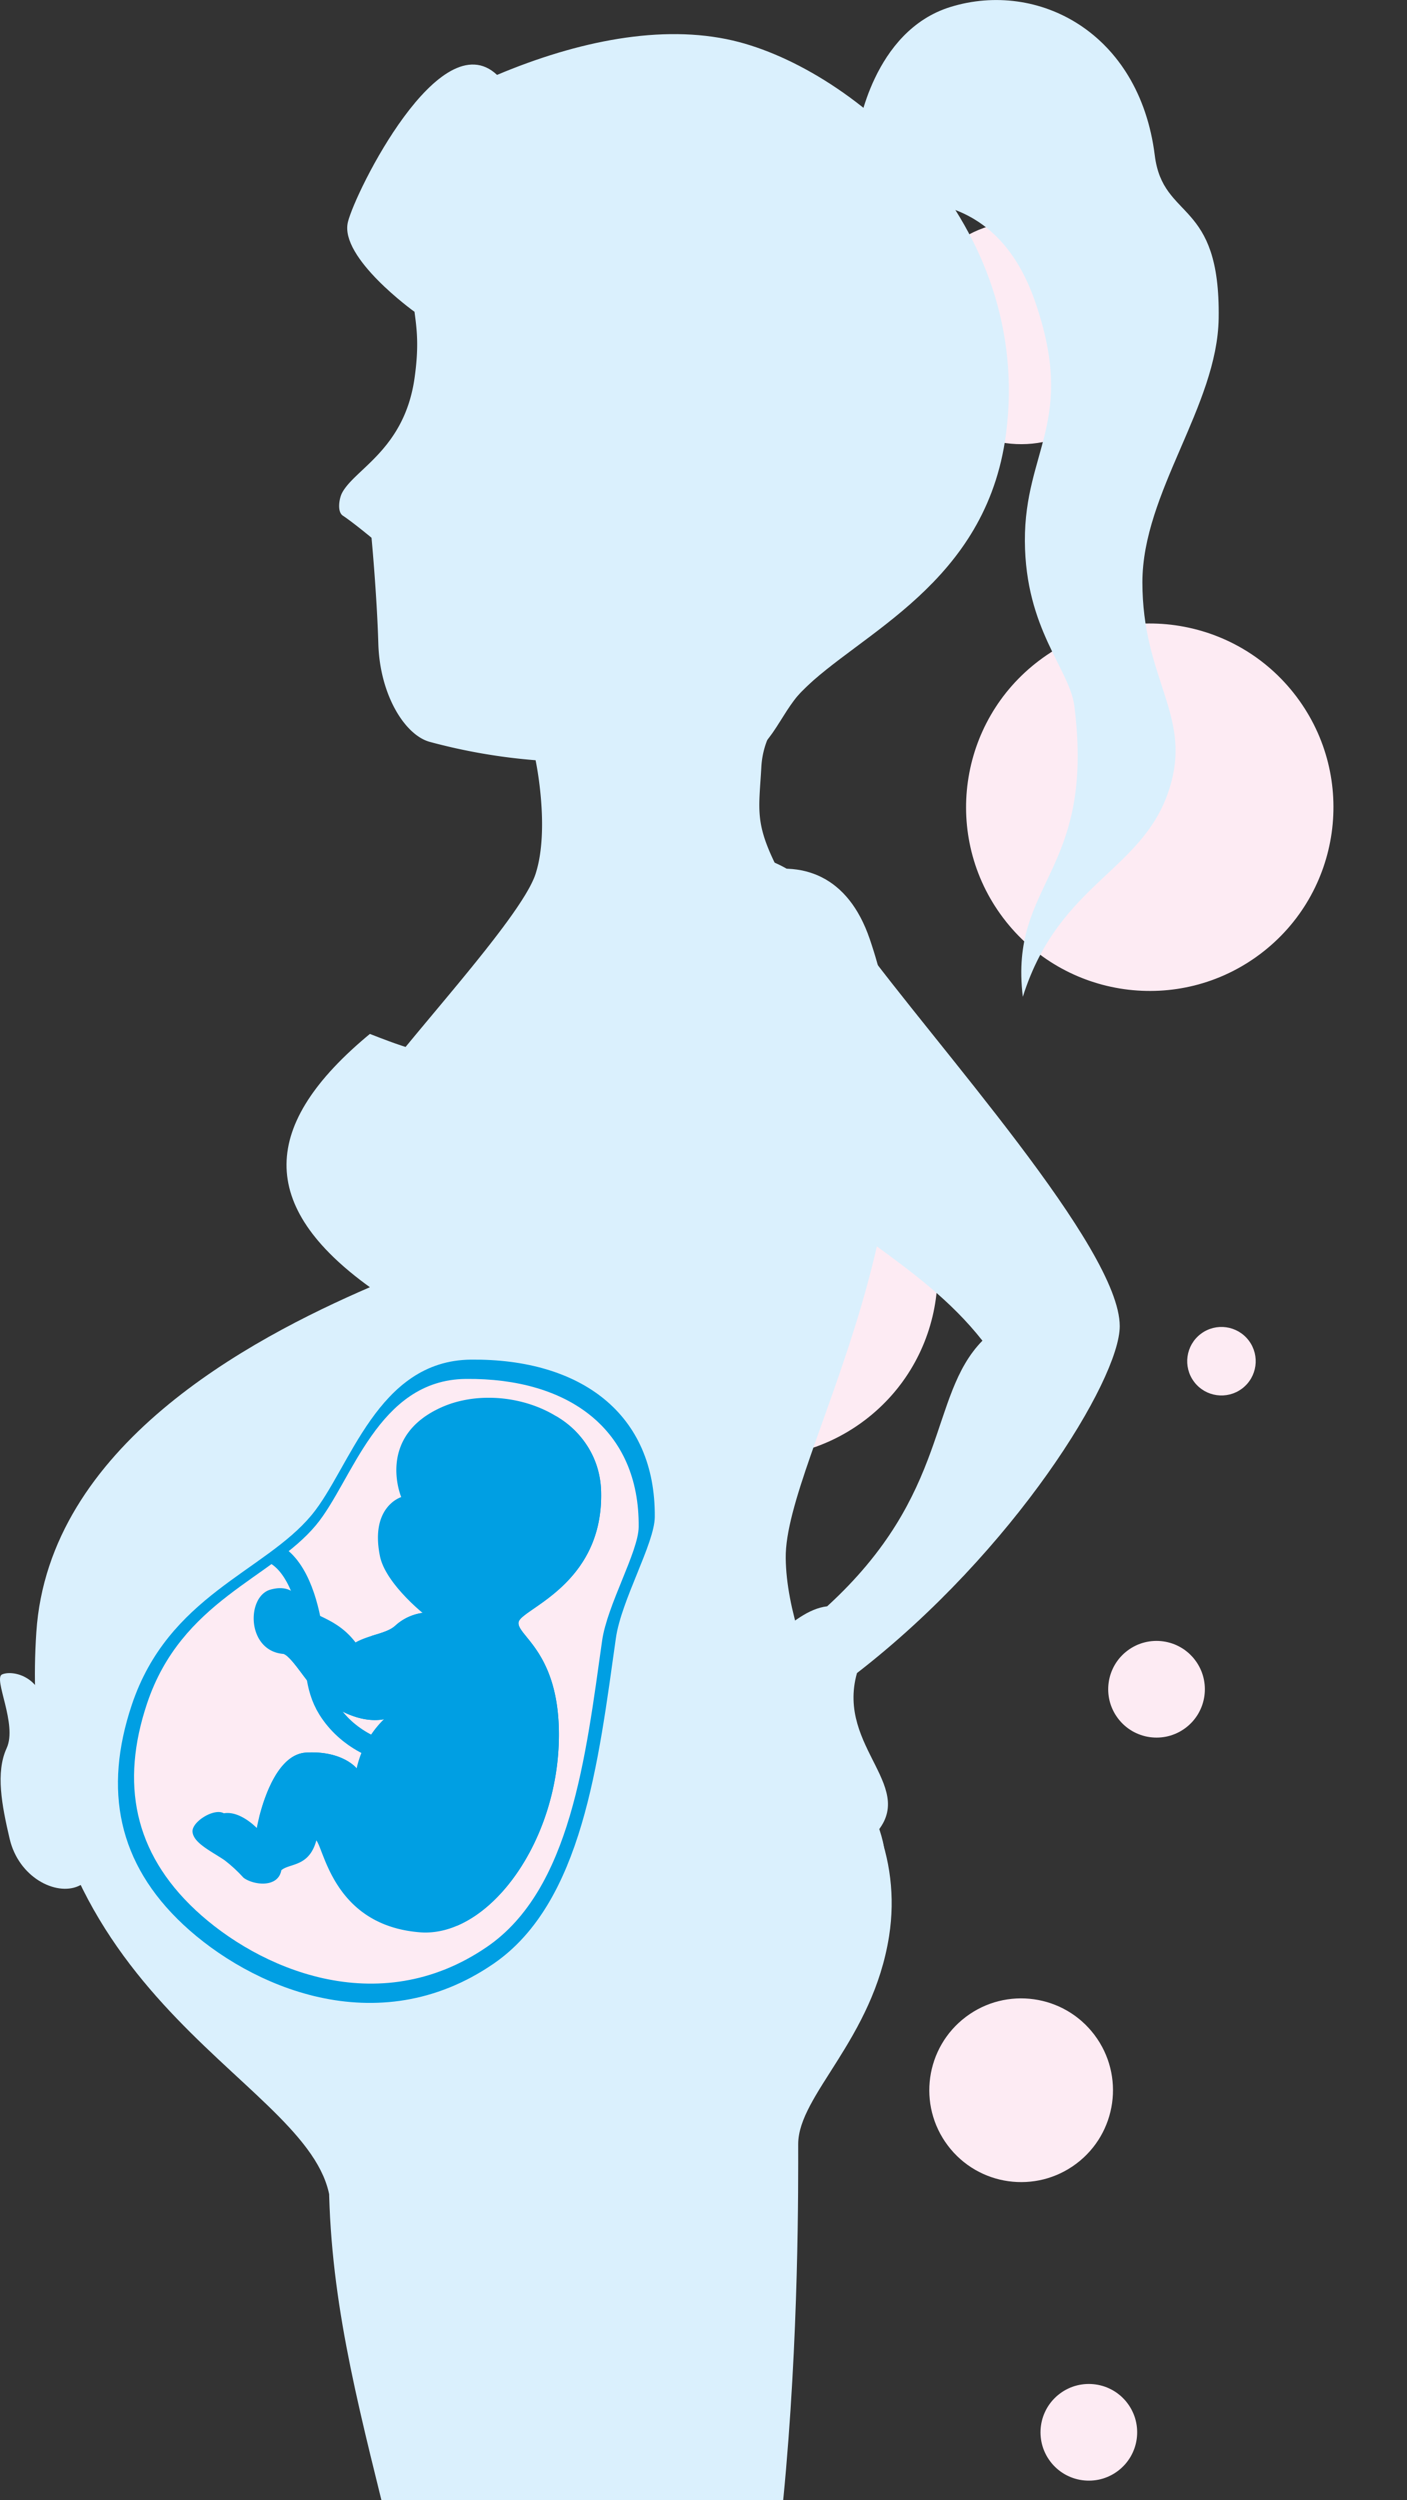
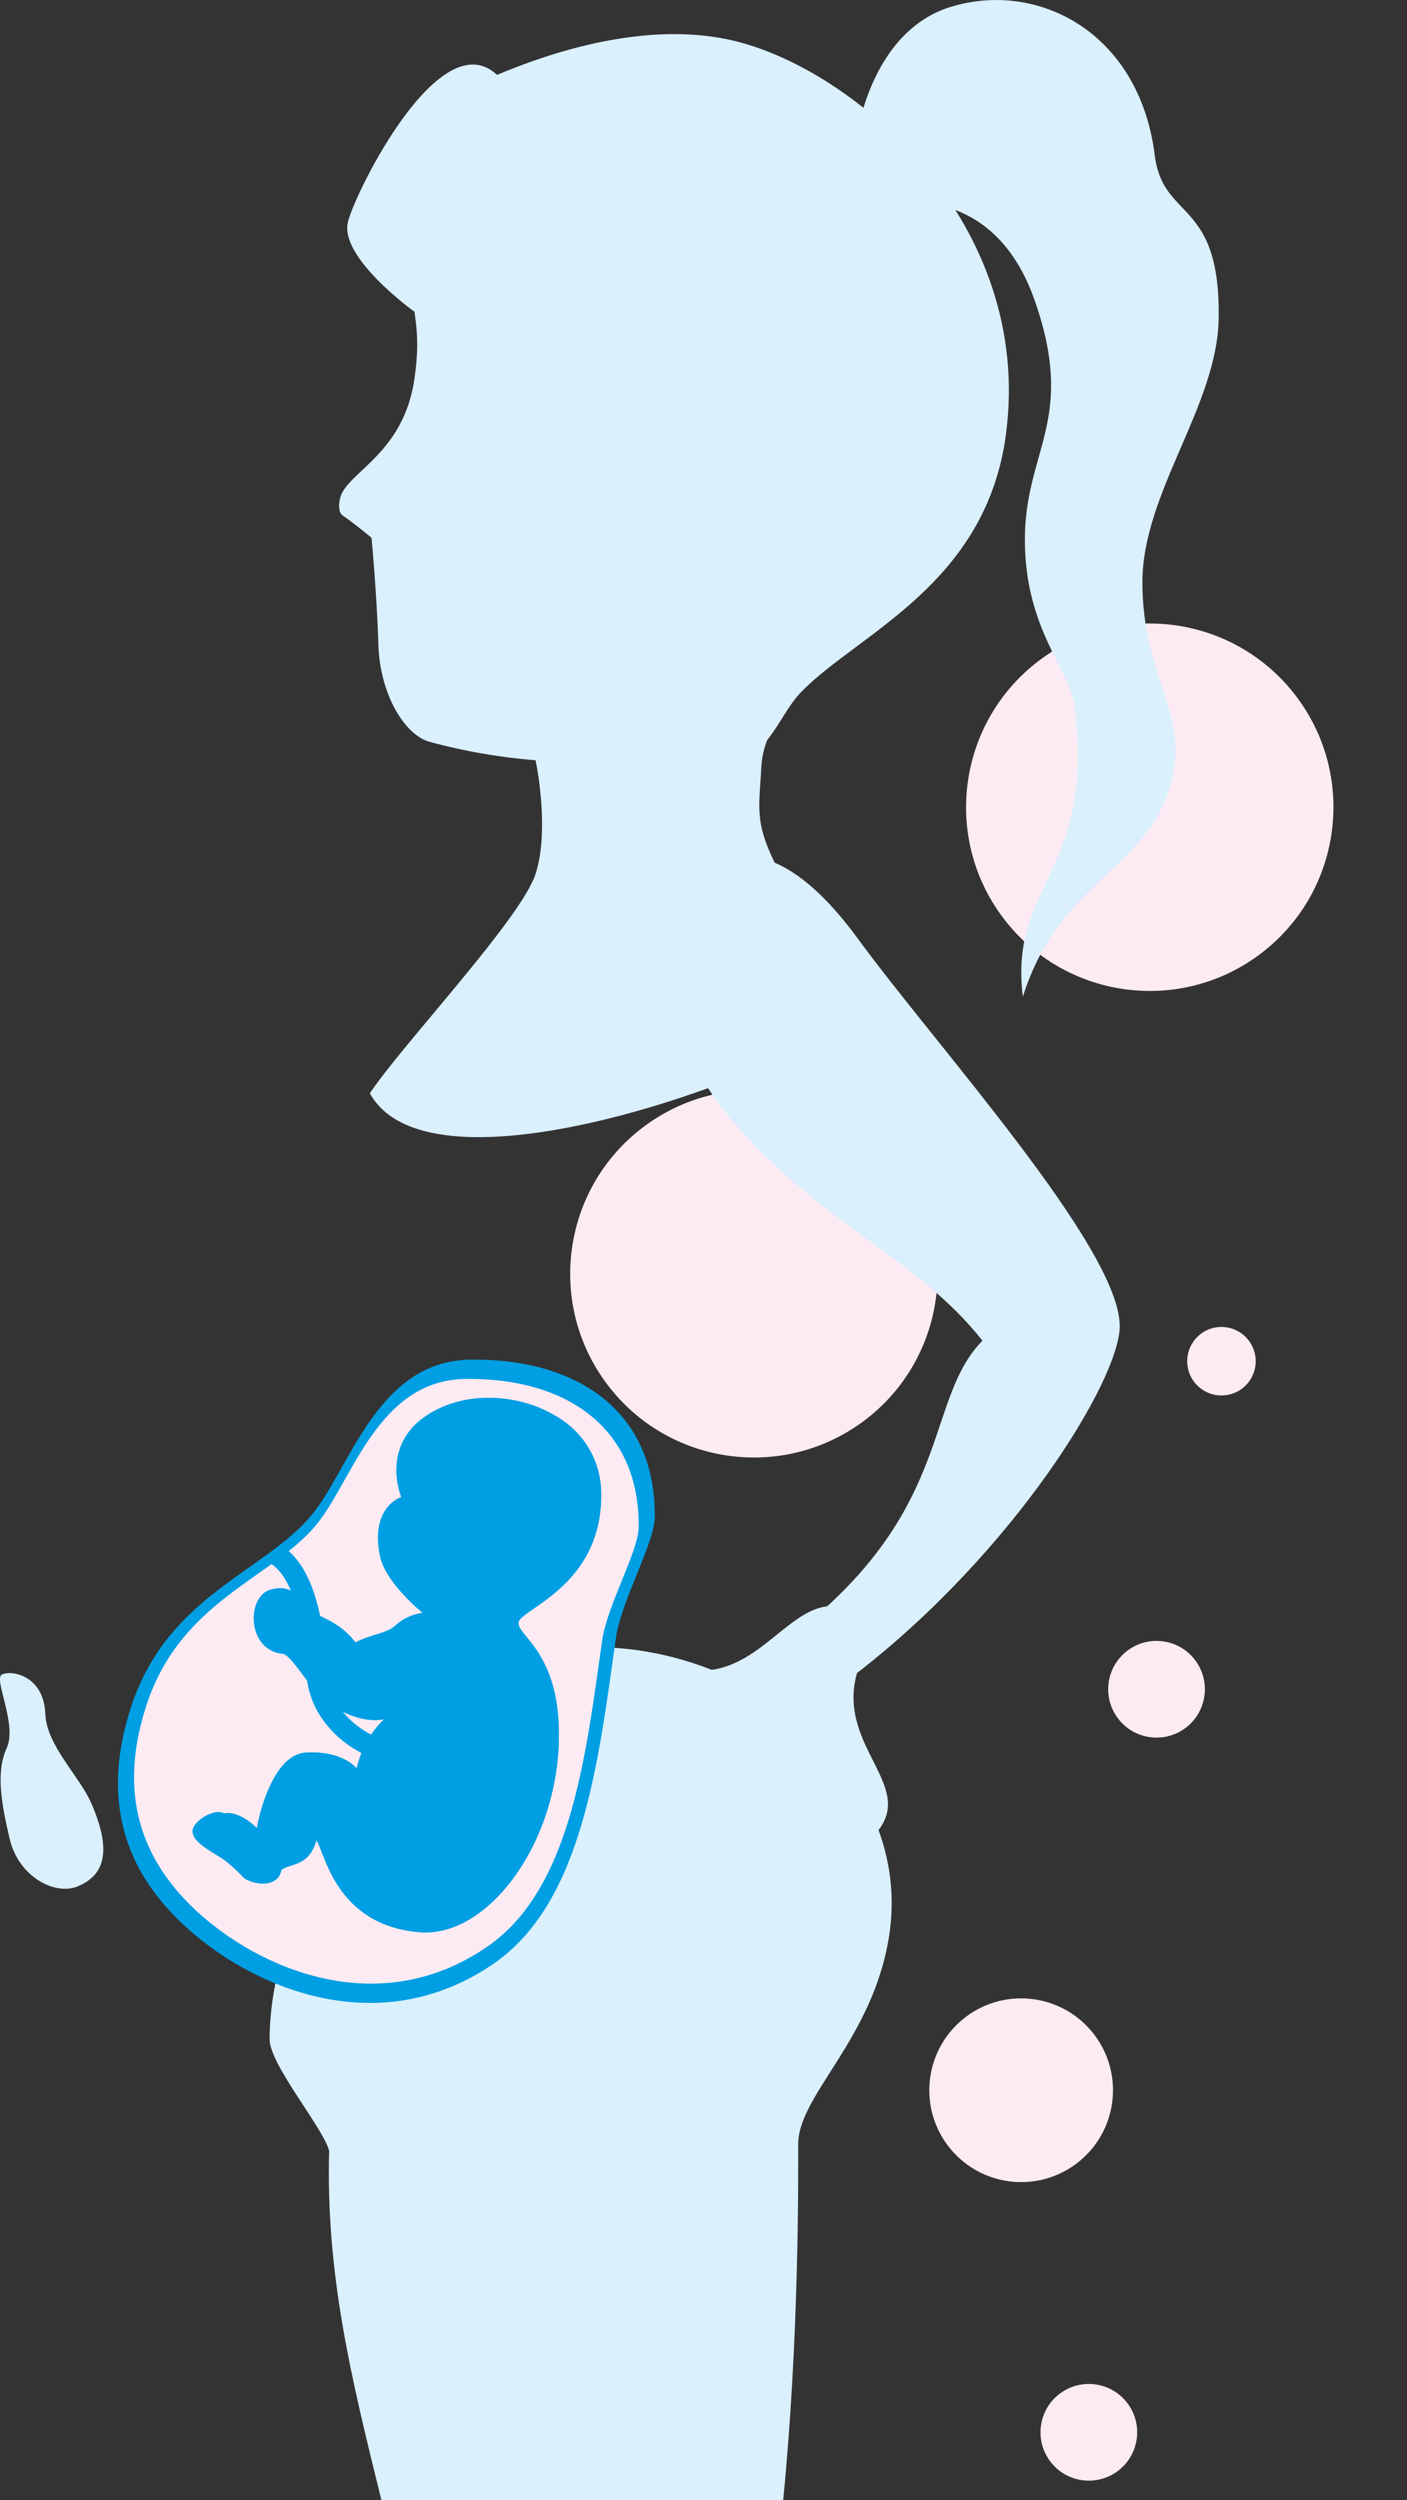
<svg xmlns="http://www.w3.org/2000/svg" width="268.645" height="477.224" viewBox="0 0 268.645 477.224">
  <rect x="0" y="0" width="268.645" height="477.224" fill="#333333" stroke="none" />
  <ellipse id="Ellipse_613" data-name="Ellipse 613" cx="35.071" cy="35.071" rx="35.071" ry="35.071" transform="translate(137.038 292.264) rotate(-127)" fill="#fdebf3" />
  <ellipse id="Ellipse_557" data-name="Ellipse 557" cx="35.071" cy="35.071" rx="35.071" ry="35.071" transform="translate(212.627 203.204) rotate(-127)" fill="#fdebf3" />
  <ellipse id="Ellipse_558" data-name="Ellipse 558" cx="17.536" cy="17.535" rx="17.536" ry="17.535" transform="translate(191.521 423.56) rotate(-127)" fill="#fdebf3" />
-   <ellipse id="Ellipse_560" data-name="Ellipse 560" cx="21.254" cy="21.254" rx="21.254" ry="21.254" transform="translate(190.789 93.298) rotate(-127)" fill="#fdebf3" />
  <ellipse id="Ellipse_561" data-name="Ellipse 561" cx="9.229" cy="9.229" rx="9.229" ry="9.229" transform="translate(219.006 335.383) rotate(-127)" fill="#fdebf3" />
  <g id="Group_2657" data-name="Group 2657" transform="translate(0)">
    <g id="Group_2659" data-name="Group 2659" transform="translate(0 0)">
      <path id="Path_2561" data-name="Path 2561" d="M309.374-207.329s-.15,5.013-.191,13.3c-.011,2.48,24.669-7.864,34.034,19.294,7.875,22.835-2.05,28.271-1.967,45.668.079,16.873,8.567,24.469,9.446,31.494,4.032,32.114-12.5,33.462-9.84,55.507,7.084-22.44,23.773-23.944,28.342-40.941,3.545-13.177-5.511-20.077-5.511-38.186,0-17.146,14.314-33.659,14.564-50.391.348-22.932-10.627-18.5-12.2-31.1-2.938-23.507-22.326-33.463-38.972-28.344C312.157-226.449,309.374-207.329,309.374-207.329Z" transform="translate(-145.564 232.346)" fill="#daf0fd" />
      <path id="Path_2562" data-name="Path 2562" d="M178.82,371.159h76.721c3.046-31.075,2.86-60.716,2.86-67.924v-.013c.016-9.4,14.283-20,17.363-39.748,4.695-30.074-25.206-55.112-56.3-55.112s-61.988,44.37-61.988,74.813c0,4.891,10.146,16.8,11.369,21.316C168.216,328.024,172.972,347.512,178.82,371.159ZM258.4,303.525v0Zm0,.669c0,.322,0,.693,0,1.069C258.4,304.948,258.4,304.592,258.4,304.194Zm0,1.393v0Zm0,.912c0,.04,0,.078,0,.116C258.4,306.579,258.4,306.539,258.4,306.5Zm0,.289v0Zm0,.441v0Z" transform="translate(-105.999 106.065)" fill="#daf0fd" />
      <path id="Path_2563" data-name="Path 2563" d="M256.056-81.9c-.463,8.307-1.336,10.742,3.176,19.6s15.426,17.513,17.509,24.6S194.709,4.617,181.309-19.563c6.059-9.169,28.862-33.284,31.641-41.9s0-21.681,0-21.681a111.023,111.023,0,0,1-20.315-3.535c-4.725-1.388-9.43-9.02-9.713-18.709-.279-9.45-1.3-20.226-1.3-20.226s-3.451-2.871-5.484-4.227c-1.118-.745-.679-3.285-.16-4.291,2.4-4.626,11.918-8.3,13.861-21.962s-2.674-13.081,1.181-28.344c5.971-23.644,33.183-36.715,58.2-30.879,23.325,5.445,53.787,28.073,48.418,68.388C292.326-107.015,257.147-101.491,256.056-81.9Z" transform="translate(-110.686 228.265)" fill="#daf0fd" />
      <path id="Path_2564" data-name="Path 2564" d="M252.111-85.726c-5.836-.138-17.1-14.807-14.08-41.072,5.234-45.5-31.439-29.847-43.529-58.2-.8,3.528-4.124,14.477-4.124,14.477s-14.391-10.321-12.722-17.144c1.416-5.791,17.585-38.319,28.475-28.084,15.412-6.488,31.465-9.723,45.031-6.561,23.324,5.447,57.5,34.9,52.13,75.215-3.805,28.555-28,37.891-38.957,48.987C259.977-93.691,257.945-85.586,252.111-85.726Z" transform="translate(-111.227 230.047)" fill="#daf0fd" />
      <path id="Path_2565" data-name="Path 2565" d="M251.893-105.239s1.43,8.72,5.522,13.828c5.668,7.082,16.26-5.256,18.315-13.93,2.286-9.642-7.57-14.731-12.2-13.651C259.323-118.009,251.893-105.239,251.893-105.239Z" transform="translate(-130.623 200.751)" fill="#daf0fd" />
-       <path id="Path_2566" data-name="Path 2566" d="M152.946,259.945c5.25,22.57,107.5-56.238,105.993-65.966s-18.5-35.505-18.731-55.049,33.067-68.5,16.036-118.2C248.028-3.258,221.381,7.607,203.46,32.3c-13.431,18.506-34.124,9.866-42.648,6.565-20.924,17.3-21.521,32.833,0,48.352-22.988,9.939-61.345,30.267-63.69,65.884C92.551,222.444,147.7,237.373,152.946,259.945Z" transform="translate(-90.188 158.498)" fill="#daf0fd" />
      <path id="Path_2567" data-name="Path 2567" d="M274,50.081c16.356,18.084,33.781,24.452,45.824,39.759-10.392,10.606-6.064,29.135-29.64,50.7-7.283.885-12.525,10.764-22.1,12.155-3.514.511-5.024,6.336,7.657,4.468,3.708-.544-3.8,8.255-7.795,9.839-3.448,1.367,29.068,19.325,30.879,17.546,9.425-9.284-7.019-16.831-2.957-31.256,30.1-23.3,50.175-56.053,50.175-66.226,0-14.944-35.088-53.548-49.926-73.867S270.589-4.16,263.471,1.035C254.066,7.907,256.719,30.976,274,50.081Z" transform="translate(-132.245 166.082)" fill="#daf0fd" />
      <path id="Path_2568" data-name="Path 2568" d="M105.255,235.767c4.443,10.161,1.826,13.975-2.481,15.856s-11.368-1.677-13.095-9.044c-1.506-6.438-2.7-12.669-.571-17.3,2.1-4.542-2.622-13.311-.874-14.076,2.092-.915,7.977.453,8.245,7.454C96.713,224.806,102.977,230.548,105.255,235.767Z" transform="translate(-87.837 108.425)" fill="#daf0fd" />
    </g>
    <g id="Group_2661" data-name="Group 2661" transform="translate(22.519 259.535)">
      <path id="Path_2569" data-name="Path 2569" d="M130.811,237.88c12.577,11.74,36.957,22.694,59.2,7.433,17-11.661,20.029-38.545,23.362-62.136,1.03-7.277,7.379-18.074,7.427-23.122.189-19.716-14.133-30.263-35.095-30.059-17.923.172-23.046,20.74-30.394,29.629-9.016,10.9-27.4,15.368-34.386,36.332C115.551,212.072,118.235,226.142,130.811,237.88Z" transform="translate(-118.301 -129.994)" fill="#009fe3" />
      <path id="Path_2570" data-name="Path 2570" d="M134.218,236.389c11.826,11.037,34.739,21.335,55.651,6.989,15.979-10.962,18.827-36.236,21.959-58.409.965-6.843,6.94-16.991,6.985-21.739.179-18.53-13.287-28.443-32.993-28.253-16.846.165-21.662,19.5-28.569,27.85-8.473,10.245-25.757,14.449-32.322,34.155C119.874,212.133,122.4,225.357,134.218,236.389Z" transform="translate(-119.386 -131.293)" fill="#fdebf3" />
      <path id="Path_2571" data-name="Path 2571" d="M159.012,180.284c4.609,2.725,6.5,10.48,7.125,15.513s.209,9.642,2.934,14.043c3.561,5.66,9.641,8.385,15.72,9.224.421,0,.838.208,1.26.208" transform="translate(-128.919 -143.11)" fill="none" stroke="#009fe3" stroke-miterlimit="10" stroke-width="3.97" />
      <g id="Group_2660" data-name="Group 2660" transform="translate(14.24 7.28)">
        <path id="Path_2572" data-name="Path 2572" d="M181.495,180.91s-7.085-5.7-8.136-10.8c-1.954-9.5,4.056-11.306,4.056-11.306s-4.894-11.546,7.736-17.161c11.6-5.159,29.99.951,30.426,16.029.51,17.875-15.251,22.455-15.748,24.988s7.654,5.522,7.693,21.365c.056,20.589-13.48,38.942-26.6,37.854-16.186-1.333-18.146-15.525-19.714-17.545-1.387,5.119-5.07,4.324-6.682,5.694-.648,3.519-5.5,2.8-7.252,1.411a27.043,27.043,0,0,0-3.647-3.355c-2.554-1.717-5.918-3.279-6.064-5.413-.13-1.887,4.119-4.571,5.985-3.508,3.116-.54,6.288,2.811,6.288,2.811s2.414-13.989,9.4-14.4,9.667,3.01,9.667,3.01a18.8,18.8,0,0,1,5.2-9.369c-4.107.775-8.592-1.486-11.142-3.563-3.362-2.734-6.1-8.167-8.023-8.905-7.085-.568-7.132-10.981-2.486-12.284,3.514-.988,5.225.824,6.016,2.853,2.02,2.269,6.612,2.48,10.22,7.232,2.76-1.531,5.97-1.664,7.633-3.238A9.62,9.62,0,0,1,181.495,180.91Z" transform="translate(-137.565 -139.842)" fill="#009fe3" />
        <path id="Path_2573" data-name="Path 2573" d="M212.609,187.462c.021-5.848,5.081-8.535,8.211-13.1a33.811,33.811,0,0,0,5.737-13.164c.981-5.519.79-11.75-1.779-16.587a17.007,17.007,0,0,1,8.582,14.3c.51,17.875-15.251,22.455-15.748,24.988s7.654,5.523,7.694,21.365c.045,16.88-9.048,32.246-19.552,36.639,2.317-2.3,7.177-11.418,9.1-17.115C222.693,201.522,212.6,190.445,212.609,187.462Z" transform="translate(-155.349 -141.087)" fill="#009fe3" />
        <path id="Path_2574" data-name="Path 2574" d="M188.392,197.8a9.7,9.7,0,0,1,5.171-2.407c-.734,1.523-.157,1.363-1.161,1.915a11.1,11.1,0,0,0-2.04,1.547c-2.136,1.9-4.163,1.85-6.525.934C185.641,199.223,187.327,198.8,188.392,197.8Z" transform="translate(-149.633 -154.329)" fill="#009fe3" />
        <path id="Path_2575" data-name="Path 2575" d="M161.314,235.482c-3.357,2.628-6.827,9.5-6.49,8.184,1.007-3.952,3.675-11.9,8.91-12.2,6.985-.407,9.667,3.01,9.667,3.01l3.1,3.209S166.935,231.089,161.314,235.482Z" transform="translate(-142.06 -163.728)" fill="#009fe3" />
        <path id="Path_2576" data-name="Path 2576" d="M177.146,214.852c1.26.3,4.372.54,3.989,2.218a3,3,0,0,0-.041.331,3.179,3.179,0,0,0-.769,1.151c-4.057.679-8.453-1.538-10.965-3.588-2.942-2.394-5.409-6.862-7.269-8.428a4.019,4.019,0,0,0,.256-.322c2.788,1.573,4.86,3.8,7.45,5.715A19.489,19.489,0,0,0,177.146,214.852Z" transform="translate(-143.961 -157.152)" fill="#009fe3" />
      </g>
    </g>
  </g>
  <ellipse id="Ellipse_614" data-name="Ellipse 614" cx="9.229" cy="9.229" rx="9.229" ry="9.229" transform="translate(206.081 477.224) rotate(-127)" fill="#fdebf3" />
  <ellipse id="Ellipse_615" data-name="Ellipse 615" cx="6.54" cy="6.54" rx="6.54" ry="6.54" transform="translate(231.931 268.999) rotate(-127)" fill="#fdebf3" />
</svg>